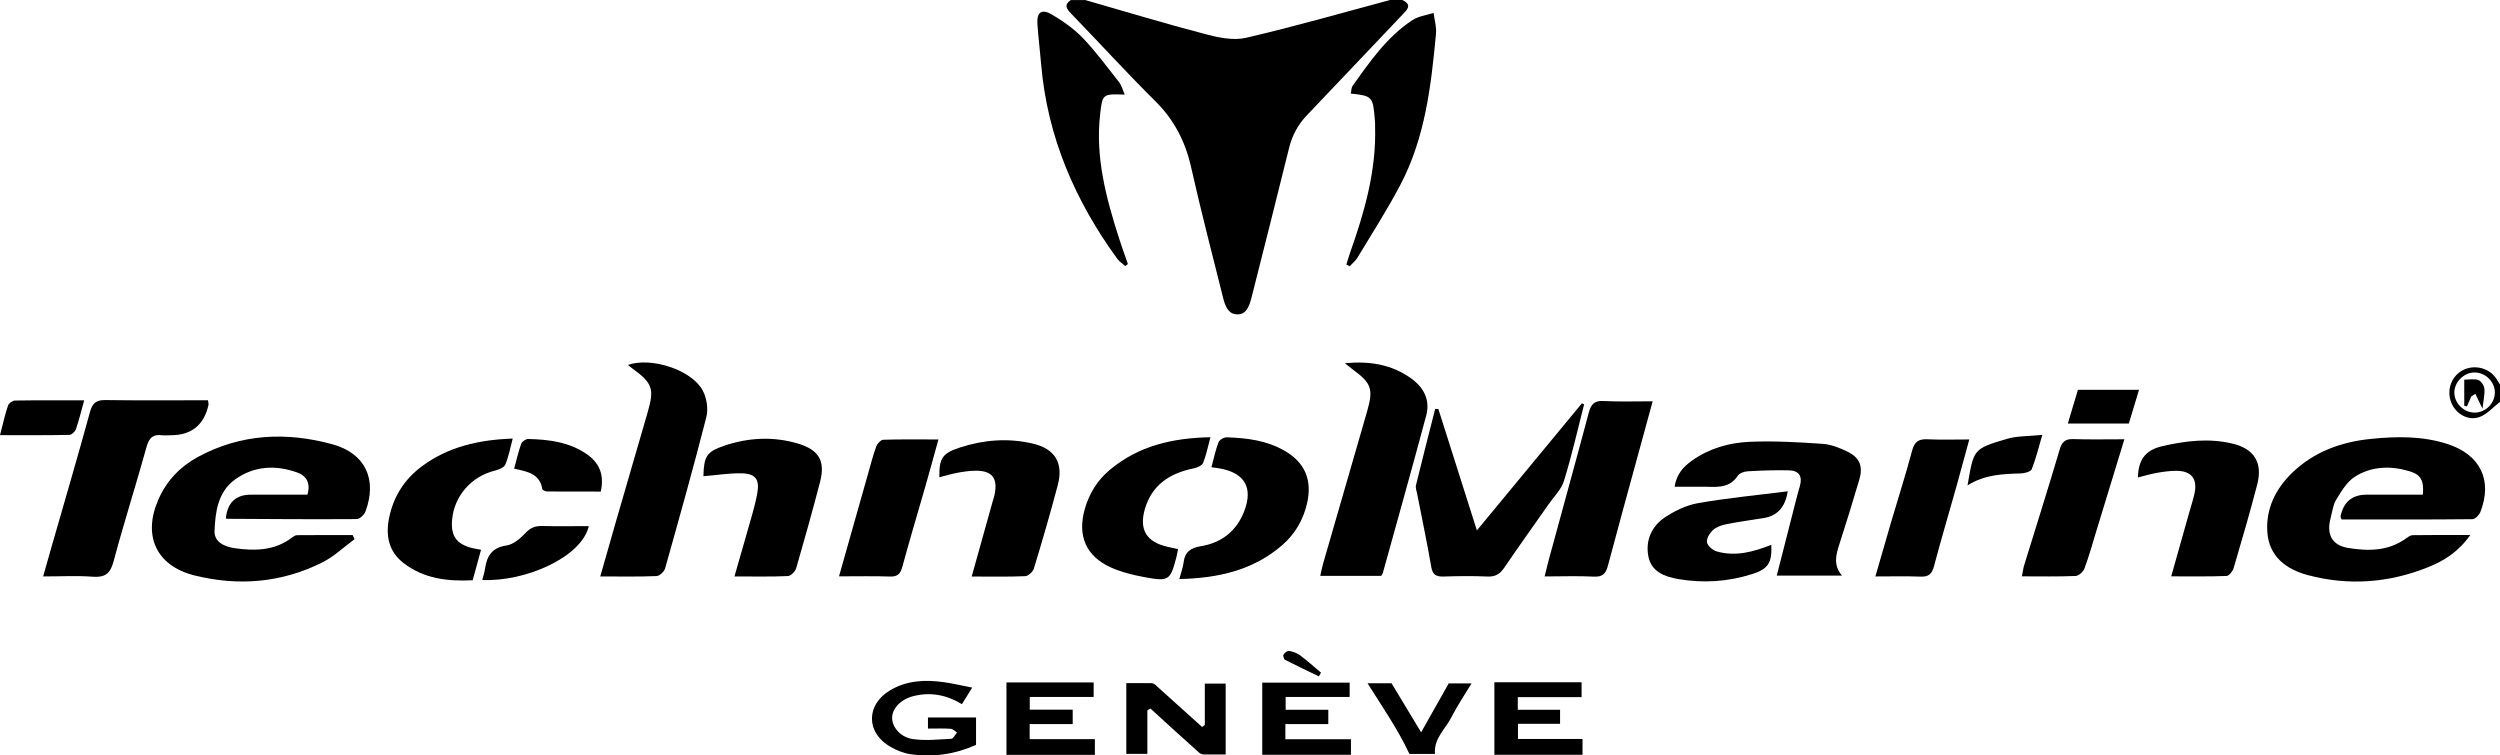
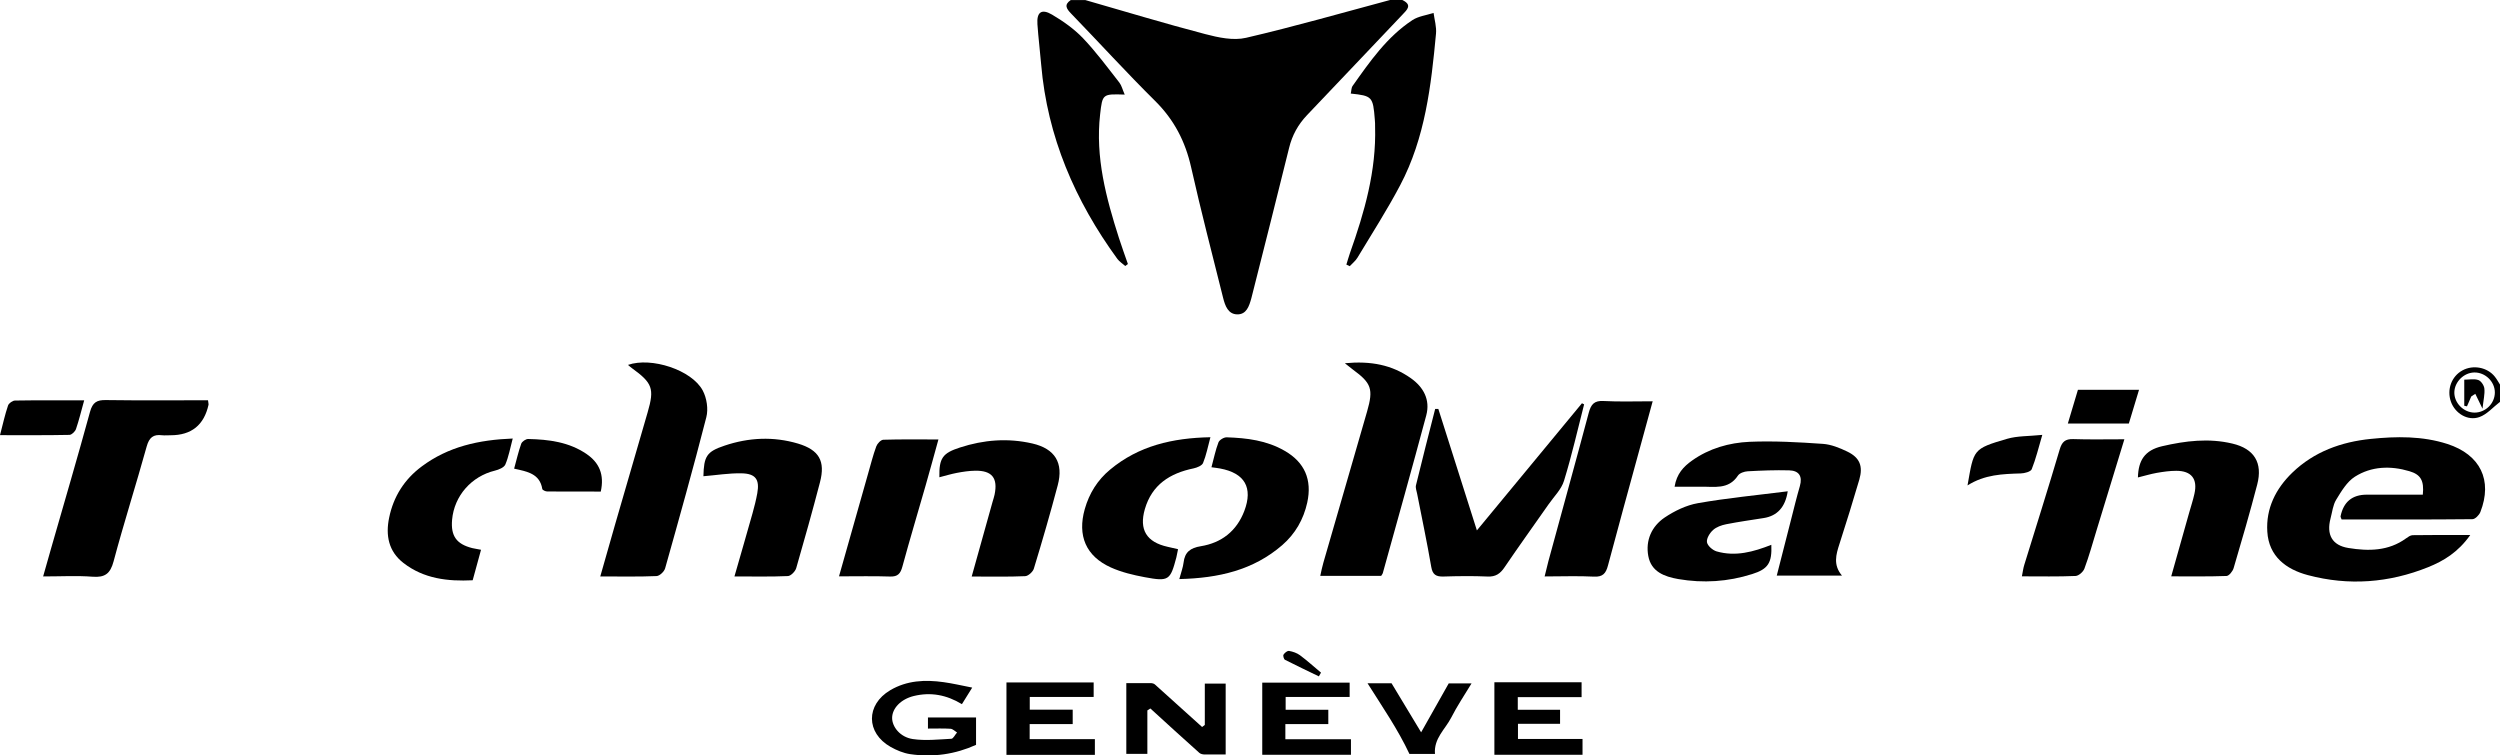
<svg xmlns="http://www.w3.org/2000/svg" version="1.1" viewBox="0 0 2672 807.4">
  <g>
    <g id="Layer_1">
      <g>
        <path d="M1498.8,0c10.8,5.2,5.4,10.2.1,15.7-34,35.7-67.8,71.6-101.9,107.3-9.6,10.1-15.9,21.5-19.2,35-12.7,51.6-25.8,103.1-38.8,154.6-.5,2.1-1,4.2-1.6,6.3-2.3,8.2-5.1,17.3-15.1,17.1-9.8-.2-12.9-9.3-15-17.5-11.6-46.5-23.7-92.9-34.2-139.6-6.2-27.7-18.2-50.9-38.5-71-30.7-30.4-59.8-62.4-89.8-93.4-5-5.2-7.8-9.4-.4-14.4,5.2,0,10.5,0,15.7,0,42.6,12.2,85,25.1,127.9,36.3,14.1,3.7,30.2,7.2,43.8,4C1383.5,28.4,1434.5,13.7,1485.7,0c4.4,0,8.7,0,13.1,0Z" />
        <path d="M2672,429.5c-7.3,5.6-13.9,13.4-22.1,16.3-12.6,4.4-25.9-4.1-30.3-16.3-4.7-13,.5-27.3,12.4-33.7,11.3-6.1,26.4-3.3,34.4,6.7,2.2,2.7,3.8,5.8,5.7,8.7v18.3ZM2666.5,419.5c0-11.7-10.3-21.6-22-21.4-11.1.2-20.9,9.9-21.3,20.9-.4,11.5,9.8,21.9,21.5,22,11.9,0,21.8-9.8,21.8-21.6Z" />
        <path d="M2640.1,572c-13,18.3-28.3,27.5-44.9,34.2-41.8,16.8-84.9,20.1-128.5,8.5-23.4-6.2-41.8-20.1-43.4-46.4-1.6-24.8,9-46,26.7-63.1,23.3-22.5,52.4-32.9,83.9-36.1,27.4-2.8,55.1-3.2,81.8,5.4,35.3,11.4,48.6,38.8,35.3,72.8-1.3,3.2-5.5,7.6-8.5,7.6-46.7.5-93.5.3-139.8.3-.6-1.9-1.3-2.7-1.1-3.4q4.7-23.1,28-23.1c20,0,40,0,59.9,0,1.5-14.9-2.1-21.5-14.4-25.1-20.1-6-40.5-5.3-58.2,5.9-8.5,5.4-14.5,15.6-20,24.6-3.5,5.7-4.2,13.2-6,19.9-4.6,17.4,1.6,28.9,19.1,31.7,21.4,3.5,42.8,3.4,61.6-10.3,2.1-1.5,4.6-3.3,6.9-3.4,19.5-.3,39-.2,61.6-.2Z" />
-         <path d="M241.4,553.9q2.6-25.2,26.8-25.2c20,0,40.1,0,60.4,0,3.6-12.4-1-20.2-11.2-23.8-23.1-8.2-46.1-6.9-66.2,7.6-18.3,13.2-21.1,34.7-21.9,55-.5,12.3,11.4,17,22.1,18.5,21.1,2.9,42,2.6,60.2-11.1,1.7-1.3,3.8-2.8,5.7-2.9,19.9-.2,39.8-.1,59.7-.1.6,1.5,1.3,2.9,1.9,4.4-11.3,8.3-21.8,18.5-34.2,24.7-43.5,21.9-89.7,25.7-136.5,14.1-41.4-10.2-56-42.8-38.7-81.7,8.9-19.9,23.2-34.8,42.2-45.1,45.9-24.8,94.6-26.9,143.7-13.4,35.2,9.6,47.9,37.6,35.3,71.6-1.3,3.5-6.1,8.2-9.3,8.3-46.3.3-92.6,0-138.9-.3-.4,0-.7-.4-1.1-.7Z" />
        <path d="M222.3,427.7c.4,3.2.7,4.1.6,4.8q-7.2,32.7-40.5,32.7c-3.1,0-6.2.3-9.2,0-9.4-1.2-13.7,2.4-16.4,11.9-11.4,41.1-24.4,81.7-35.4,122.9-3.5,13.1-9.2,17.4-22.4,16.4-16.8-1.3-33.9-.3-52.9-.3,3.2-11.4,5.9-20.9,8.6-30.3,13.9-48.5,28.2-96.9,41.5-145.6,2.8-10.2,7.3-12.8,17.1-12.6,36.2.5,72.4.2,108.9.2Z" />
        <path d="M1437.6,388.2c27.6-2.6,50.2,1.8,70.3,16,13.6,9.6,20.9,23.1,16.5,39.7-15.1,56.4-30.9,112.6-46.5,168.8-.2.8-.9,1.4-1.7,2.8h-65.1c1.2-5.2,2-9.7,3.3-14,15.6-54,31.2-107.9,46.8-161.9,6.8-23.7,4.6-30.1-15.1-44.5-2-1.5-4-3.1-8.5-6.7Z" />
        <path d="M641.6,616c5.8-20.3,10.9-38.2,16-56.1,11.5-39.8,23.1-79.5,34.6-119.2,7.4-25.4,5.2-31.3-16.9-47.3-1.4-1-2.6-2.1-4.1-3.4,24.9-8.7,68.2,5.4,79.9,27.4,4.3,8.1,6.1,19.8,3.8,28.6-13.8,54-28.9,107.7-44,161.4-1,3.5-5.8,8.1-9.1,8.3-19.1.8-38.3.4-60.3.4Z" />
        <path d="M1578.5,566.9c38.6-46.7,75.5-91.3,112.3-135.9l2.3,1.2c-7,27.3-13.2,54.8-21.5,81.7-2.8,9.2-10.7,16.8-16.4,25-15.7,22.5-31.8,44.8-47.2,67.5-4.6,6.8-9.5,10.2-18.1,9.8-15.7-.7-31.4-.5-47.2,0-7.9.2-11.6-2-13-10.4-4.5-26.2-10-52.2-15.1-78.2-.6-3-1.9-6.3-1.2-9,6.6-27.2,13.6-54.4,20.5-81.5,1.1,0,2.2,0,3.4,0,13.5,42.5,26.9,84.9,41.2,129.8Z" />
        <path d="M1789.8,520.2c2.2-13.8,9.6-21.5,18.6-27.9,18.4-13.1,39.7-19.1,61.5-20.1,26.1-1.1,52.3.4,78.4,2.2,8.8.6,17.9,4.3,26,8.2,13.5,6.5,17.1,15.7,12.9,30.1-6.8,23-13.8,45.9-21.2,68.7-3.7,11.4-6.9,22.4,2.7,33.8h-69.7c5.3-20.9,10.3-40.6,15.4-60.3,3-11.8,5.9-23.7,9.3-35.4,3-10.6-1-16.5-11.5-16.8-14.7-.4-29.5.2-44.2,1-3.7.2-8.7,1.9-10.5,4.6-10.1,15.4-25.5,11.6-39.8,11.9-8.7.1-17.4,0-27.9,0Z" />
        <path d="M1766.4,428.8c-5.3,19.4-10.1,37-14.9,54.5-11,40.4-22.2,80.7-32.9,121.1-2.2,8.4-5.5,12.4-15,11.9-16.9-.9-34-.2-52.7-.2,1.6-6.4,2.7-11.3,4-16.2,14.4-53,29.1-105.9,43.2-158.9,2.4-8.8,5.8-13,15.8-12.4,16.9.9,33.9.3,52.5.3Z" />
        <path d="M1443.7,100c.7-2.9.5-6.1,2-8.2,18.4-26,36.7-52.4,63.9-70.3,6.4-4.2,15-5.2,22.6-7.7,1,7.4,3.3,15,2.6,22.2-5.2,55.7-11.6,111.3-38.2,161.8-14,26.6-30.3,51.9-45.8,77.7-2.1,3.4-5.4,6-8.2,9-1.2-.6-2.4-1.2-3.6-1.7,1.3-4.1,2.4-8.2,3.8-12.2,15.5-43.7,28.3-88,26.9-135.1,0-2.6,0-5.2-.3-7.8-1.9-24.4-2.8-25.3-25.7-27.7Z" />
        <path d="M1202.1,101.1c-23.8-.8-23.8-.7-26.3,21.2-5.2,45.8,6.4,89.1,20.1,132,3,9.4,6.4,18.6,9.6,27.9-.9.7-1.8,1.4-2.8,2.1-2.8-2.5-6.2-4.6-8.4-7.5-45.3-62.2-74.9-130.6-81.5-207.9-1.2-14.3-3-28.6-4-43-.9-12.9,4.4-16.9,15.6-10.3,11.9,7,23.6,15.3,33.1,25.2,14.1,14.8,26.3,31.4,38.9,47.5,2.4,3.1,3.3,7.3,5.7,12.8Z" />
        <path d="M785,616c6.9-24,13.2-45.7,19.3-67.4,2-7.1,3.8-14.3,5.1-21.5,2.6-14.5-1.7-20.9-16.7-21.2-13.6-.3-27.3,2-40.9,3.1.5-21.3,3.4-26.3,22.6-32.7,25.8-8.7,52.2-10,78.5-2.2,22.6,6.8,29.4,18.7,23.5,41.3-8,30.7-16.6,61.3-25.4,91.8-1,3.5-5.7,8.3-8.8,8.5-18.2.8-36.5.4-57.1.4Z" />
        <path d="M1038.6,616c7.8-28,15.1-53.9,22.3-79.8.7-2.5,1.6-5,2.1-7.5,3.7-17.8-2.7-25.9-20.8-25.6-6.5.1-13,1.1-19.4,2.3-6.3,1.2-12.5,3.1-18.8,4.7-.4-20.6,3.5-25.8,22-31.8,25.5-8.3,51.3-10.3,77.4-4.3,24.2,5.6,33.5,20.7,27.1,44.7-7.9,29.8-16.5,59.5-25.5,89-1,3.4-5.9,7.9-9.2,8.1-18.2.8-36.5.4-57.2.4Z" />
        <path d="M2320.6,616c6.7-23.9,13-46,19.2-68.1,1.9-6.7,4.1-13.3,5.6-20.1,3.6-15.9-3.1-24.6-19.4-24.6-6.9,0-13.9,1-20.8,2.2-6.7,1.2-13.2,3.2-20.2,4.9.5-18,7-29,25.9-33.4,25.1-5.8,49.9-8.8,75.1-2.8,23.3,5.5,32.6,20.5,26.5,43.8-7.8,29.9-16.4,59.6-25.2,89.3-1,3.4-4.9,8.3-7.6,8.4-19.1.7-38.2.4-59.1.4Z" />
        <path d="M514.1,587.7c-3.1,11.4-5.9,21.4-8.9,32.5-26.7,1.3-52.2-1.6-74-18.5-15.9-12.3-19.2-29.5-15.3-48.3,4.6-22.6,16.3-41.1,34.9-54.9,28.3-21.1,60.8-28.4,97.2-29.8-2.8,10.6-4.4,19.6-7.9,27.8-1.4,3.2-7,5.5-11.1,6.5-25.1,6.1-43.5,26.9-45.8,52.5-1.5,17.3,4.6,26,21.5,30.3,2.5.6,5,.9,9.4,1.8Z" />
        <path d="M1260.5,618.7c2-7.4,3.9-12.3,4.5-17.4,1.3-11.2,7.2-15.7,18.4-17.5,22.2-3.6,38.3-16.2,46.5-37.6,9.5-25,.5-40.6-26-45.5-2.5-.5-5-.7-9.1-1.3,2.6-9.5,4.3-18.3,7.5-26.6,1-2.6,5.8-5.5,8.8-5.4,21.5.7,42.7,3.3,61.9,14.4,21.5,12.3,29.5,31,24.2,55.3-4,18.1-12.8,33.4-26.7,45.5-30.9,26.8-68.1,35.3-109.9,36.3Z" />
        <path d="M1259.1,587c-.7,3.6-1.2,6.2-1.8,8.7-6.5,24.6-8.1,26-33.8,21.2-12.3-2.3-24.9-5.3-36.2-10.4-26.8-12.1-35.9-34.1-27.9-62.4,4.8-16.9,13.7-31.1,27.1-42.2,30.5-25.4,66.6-33.8,107.2-34.6-2.8,10.4-4.5,19.4-7.9,27.6-1.2,2.8-6.4,4.9-10.1,5.7-25.3,5.2-44.5,17.4-52.1,43.6-6.3,21.9,1.8,35.2,24.3,40.2,3.4.7,6.7,1.6,11.3,2.6Z" />
        <path d="M2270.5,469.6c-10.4,34.2-20,65.7-29.7,97.2-4.2,13.7-8,27.6-13,41-1.3,3.4-6.1,7.7-9.5,7.8-18.7.8-37.4.4-57.3.4,1-4.9,1.4-8.6,2.5-12.1,12.7-41.2,25.7-82.2,37.9-123.5,2.4-8.1,5.8-11.3,14.4-11.1,17.4.6,34.8.2,54.6.2Z" />
        <path d="M896.7,616.1c10.8-38,20.8-73.5,30.9-109.1,2.9-10,5.4-20.2,9-30,1.1-2.9,4.8-6.9,7.5-7,19-.6,38.1-.3,58.9-.3-4.9,17.7-9.2,33.5-13.7,49.2-8.3,28.9-16.9,57.6-24.8,86.6-2,7.5-4.9,11-13.2,10.7-17.4-.6-34.8-.2-54.5-.2Z" />
-         <path d="M2104.8,469.6c-4.9,18.2-9.2,34-13.6,49.8-8,28.5-16.5,56.9-24.1,85.6-2.2,8.1-5.4,11.6-14.2,11.3-15.6-.6-31.3-.2-48.5-.2,6.1-21.1,11.6-40.3,17.2-59.4,7.4-25.1,15.4-50,22.1-75.2,2.5-9.5,7-12.4,16.4-12,14.2.7,28.5.2,44.7.2Z" />
        <path d="M1910.7,525.2q-3.8,25.1-25.7,28.5c-13.3,2.1-26.8,4-40,6.6-5,1-10.5,2.9-14.1,6.2-3.5,3.1-7.1,9-6.5,13,.6,3.8,6,8.5,10.2,9.8,20.3,5.9,39.6.5,58.6-7,.8,19.2-3.3,25.9-20.6,31.3-25.8,8.2-52.2,9.9-78.9,5.3-14.8-2.6-28.9-7.8-32-24.6-3.1-16.8,3.6-31.7,17.4-41.1,10.6-7.1,23.1-13.2,35.6-15.4,31.2-5.5,62.9-8.5,96-12.7Z" />
        <path d="M1287.7,774.7v-44.1h22.3v75.8c-6.9,0-14.6.1-22.3,0-2,0-4.4-.5-5.8-1.7-17.6-15.7-35-31.6-52.4-47.5-1.1.7-2.1,1.4-3.2,2.1v46.4h-22.5v-75.6c7.8,0,16.8,0,25.8,0,1.6,0,3.6.4,4.7,1.4,16.9,15.1,33.7,30.3,50.5,45.5,1-.7,1.9-1.5,2.9-2.2Z" />
        <path d="M1100.5,773.9v16.1h69.7v16.8h-94.5v-77.4h93.2v15.5h-68.3v13.6h45.9v15.4h-46Z" />
        <path d="M1443.9,790.1v16.6h-94.8v-77.1h93.4v15.3h-68.4v13.7h45.6v15.3h-45.9v16.2h70.2Z" />
        <path d="M1622.3,758.6h45.1v15h-45v16.2h69v16.9h-94.2v-77.5h93.2v15.9h-68.2v13.5Z" />
        <path d="M991.7,766.8h51.5v29.3c-22.1,10-45.9,13.6-70.6,9.9-7.1-1.1-14.3-4.1-20.7-7.7-26.5-15-26.6-45.1-.4-60.6,17.8-10.5,37.2-11.4,57.1-8.6,9.4,1.3,18.8,3.5,30.5,5.8-3.8,6.2-7.3,11.7-11,17.7-16.5-10-33.4-13.1-51.5-8.7-13.7,3.4-23,13-23.1,23.4,0,9.6,8.6,20.6,22.1,22.6,13.5,2,27.5.4,41.2-.3,2.1-.1,4-4.4,6.1-6.7-2.3-1.4-4.6-3.9-7-4-7.6-.5-15.3-.2-24.1-.2v-11.7Z" />
        <path d="M549.5,500.9c2.6-9.4,4.6-18.3,7.6-26.7.9-2.3,4.9-5.1,7.5-5,22,.5,43.6,3.2,62.4,16.1,13.5,9.3,19.1,22,15.1,40.1-19,0-38.1,0-57.2-.1-1.8,0-5.1-1.5-5.3-2.7-2.7-16.5-16.2-18.6-30.1-21.7Z" />
-         <path d="M515.4,619.9c1.2-4.6,2.5-8.3,3-12.1,2-13.6,7.4-22.5,23-24.8,7.3-1.1,14.8-7.5,20.2-13.3,5.4-5.8,10.7-7.7,18.1-7.5,16.4.4,32.9.1,49.6.1-7.5,33-67.5,59.7-114,57.6Z" />
        <path d="M1461.6,730.3h25.7c10.8,18,20.5,34,31.6,52.4,10.2-18.1,19.2-34.1,29.5-52.3h24.4c-7.5,12.4-15.4,24.1-21.8,36.7-6.3,12.3-18.7,22.1-17.3,38.7h-27.3c-12.5-26.6-28.8-50.1-44.7-75.4Z" />
        <path d="M90,427.8c-3.3,11.9-5.6,21.5-8.8,30.8-.9,2.6-4.5,6.1-6.9,6.2-24.2.5-48.4.3-74.3.3,3.1-11.9,5.3-22,8.6-31.7.8-2.4,4.9-5.3,7.5-5.3,23.9-.4,47.8-.2,73.9-.2Z" />
        <path d="M2102.9,518.7c6.8-38.4,5.4-38.9,42.3-49.7,11-3.2,23-2.7,37.6-4.2-4.1,14.1-6.9,25.7-11.3,36.7-1.1,2.7-7.7,4.4-11.8,4.5-19.2.6-38.3,1.1-56.8,12.8Z" />
        <path d="M2220.8,416.6h65.4c-3.8,12.6-7.4,24.3-10.9,36.1h-65.2c3.7-12.6,7.2-24.3,10.8-36.1Z" />
        <path d="M1409.6,722.9c-12.1-5.9-24.3-11.6-36.2-17.7-1.2-.6-2.3-4.3-1.6-5.5,1.2-1.9,4.1-4.3,5.9-4,4.1.7,8.4,2.2,11.7,4.6,7.8,5.8,15,12.4,22.5,18.6-.8,1.3-1.5,2.6-2.3,4Z" />
        <path d="M2633.8,433.8v-28c5.2,0,10.6-1.2,15.1.4,2.9,1,6.1,5.8,6.4,9.2.6,5.9-1,12-2,21.4-2.7-5.5-5.2-10.7-7.7-15.9-1.4.9-2.9,1.9-4.3,2.8-1.5,3.5-3.1,7-4.6,10.6l-2.8-.6Z" />
      </g>
    </g>
  </g>
</svg>